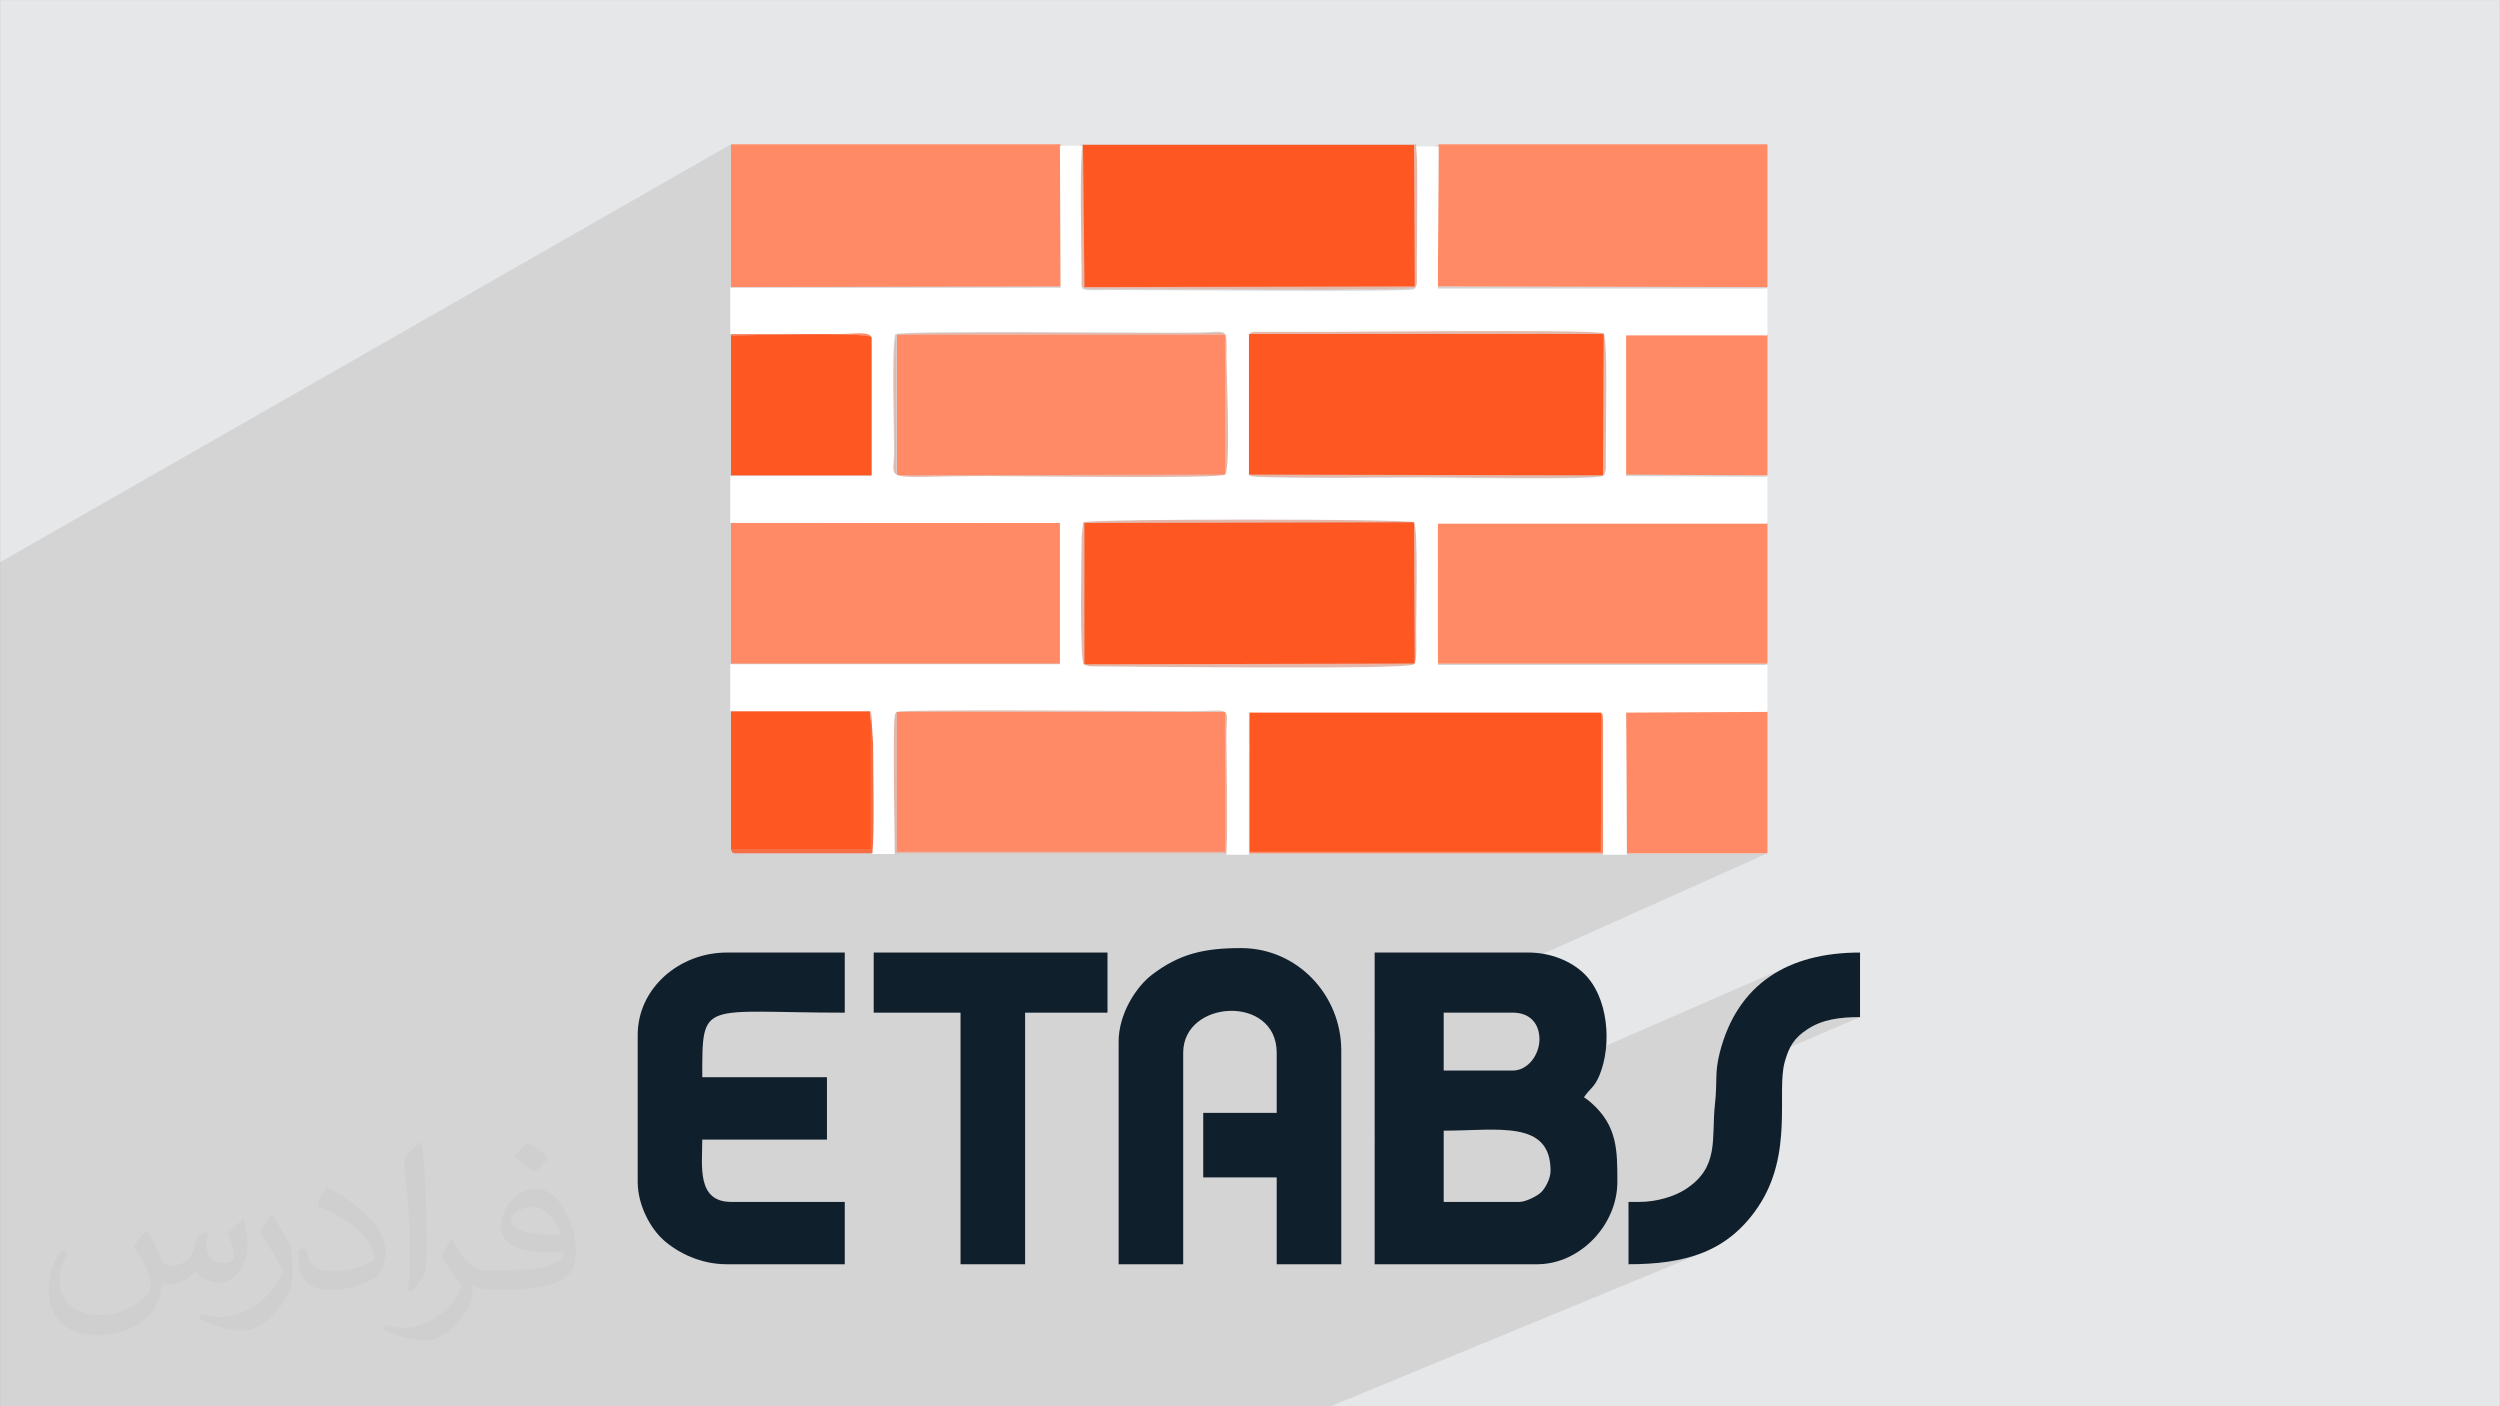
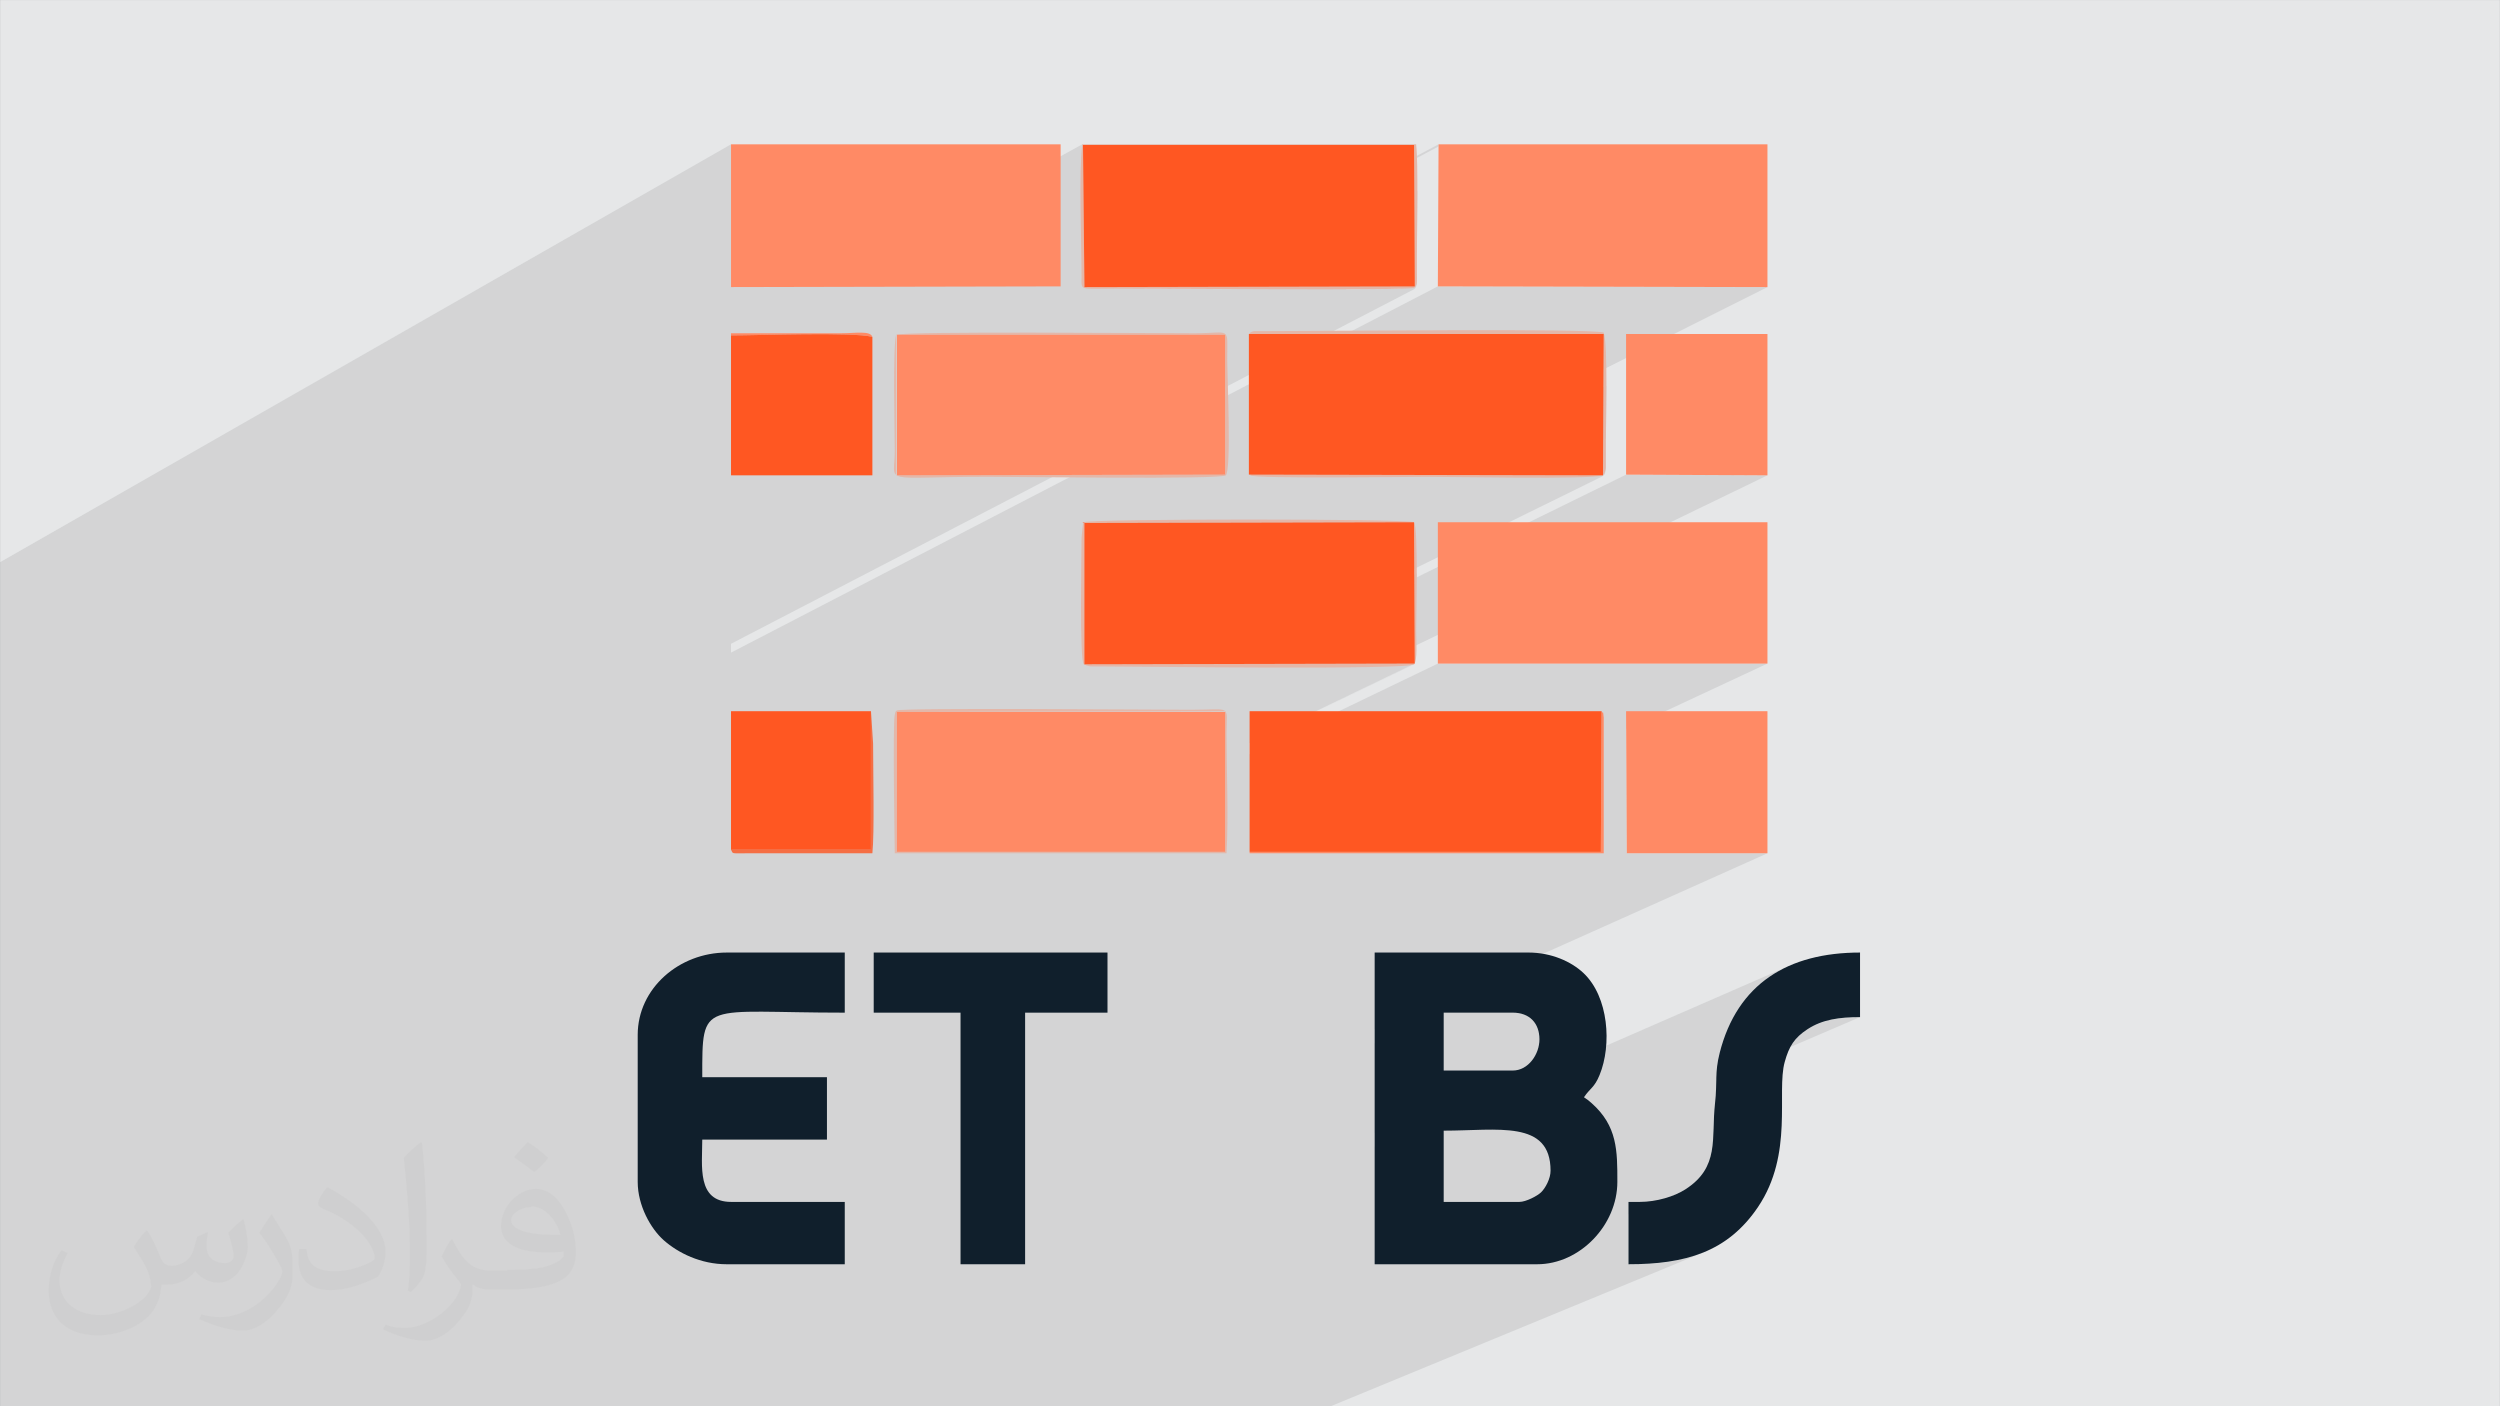
<svg xmlns="http://www.w3.org/2000/svg" xml:space="preserve" width="3.703in" height="2.083in" version="1.1" style="shape-rendering:geometricPrecision; text-rendering:geometricPrecision; image-rendering:optimizeQuality; fill-rule:evenodd; clip-rule:evenodd" viewBox="0 0 3703.33 2083.33">
  <rect x="0" y="0" width="3703.33" height="2083.33" fill="#808080" stroke="none" />
  <defs>
    <style type="text/css">
   
    .fil8 {fill:#101F2C}
    .fil3 {fill:#E3B7A9}
    .fil0 {fill:#E6E7E8}
    .fil7 {fill:#F56E44}
    .fil5 {fill:#FF5722}
    .fil4 {fill:#FF8A65}
    .fil6 {fill:white}
    .fil2 {fill:#373435;fill-opacity:0.031}
    .fil1 {fill:#373435;fill-opacity:0.102}
   
  </style>
  </defs>
  <g id="Layer_x0020_1">
    <polygon class="fil0" points="-0,0.07 3703.33,0.07 3703.33,2083.26 -0,2083.26 " />
    <path class="fil1" d="M-0 1099.09l0 -0 0 -0.94 0 -0.53 0 -0.18 0 -3.26 0 -0 0 -1.98 0 -0.54 0 -63.55 0 -0.55 0 -0.02 0 -194.69 1082.82 -619.08 0 211.56 137.15 -0.3 383.19 -211.26 -0.08 0.63 1.15 -0.63 0.01 1.07 489.35 0 -399.04 212.8 4.57 0.02 13.7 0.07 14.84 0.08 1.01 0 402.32 -214.05 -0.02 3.2 -396.52 210.88 9.06 0.05 16.74 0.09 17.5 0.09 18.13 0.09 18.63 0.09 9.39 0.04 275.7 -145.73 -0.01 6.1 -0.02 6.16 -0.03 6.19 -0.04 6.2 -0.05 6.19 -0.05 6.15 -0.06 6.08 -0.06 5.99 -0.06 5.88 -0.06 5.74 -0.06 5.58 -0.05 5.39 -0.05 5.19 -0.04 4.94 -0.03 4.69 -0.02 4.41 -105.44 55.1 6.7 -0.02 15.67 -0.07 14.63 -0.1 13.46 -0.13 12.16 -0.15 10.74 -0.19 6.95 -0.17 25.2 -13.1 -0.01 2.6 -0.09 2.32 -0.2 2.06 -0.36 1.81 -0.55 1.58 -0.77 1.37 -1.04 1.17 -1.33 0.98 -1011.85 525.22 0 13.07 1047.13 -542.56 488.29 1.07 -242.81 121.85 -0.13 26.59 4.4 -2.2 -0.02 5.61 -0.02 5.61 -0.04 5.6 -0.04 5.56 -0.06 5.5 -0.06 5.42 -0.06 5.31 -0.07 5.19 -0.07 5.04 -0.06 4.88 -0.06 4.69 -0.06 4.48 -0.06 4.25 -0.04 4 -0.04 3.73 -0.03 3.44 -4.02 1.99 -0.22 43.74 4.22 -2.08 0 1.04 -0.45 3.44 -0.52 2.44 -0.57 1.63 -0.6 1.04 -0.59 0.63 -0.57 0.43 -0.52 0.44 -0.44 0.63 -279.59 137.44 0.04 8.85 3.61 -1.77 0 2.19 -0 2.19 -0 1.12 310.14 -152.15 209.43 1.06 -522.62 252.92 0.13 25.44 0 0 -1.07 0.52 0.8 0 -244.41 117.86 0 0.42 0 0.27 243.45 -117.39 -0 0 -0.02 0.01 -5.24 2.52 -238.2 114.85 0 0.22 0 15.41 278.87 -134.17 488.3 0 -209.29 97.54 0.93 183.48 208.36 0 -581.88 260.69 0 21.07 102.24 -45.67 102.26 0 8.91 0.72 7.86 2.11 6.78 3.4 5.65 4.61 4.48 5.73 3.25 6.76 1.98 7.7 0.67 8.55 -0.19 4.16 -0.56 4.17 -0.93 4.14 -1.27 4.07 -1.59 3.96 -1.91 3.82 -2.21 3.63 -2.49 3.42 -2.76 3.16 -3.02 2.86 -3.26 2.52 -3.48 2.15 -3.69 1.74 -216.7 94.87 0 20.35 613.28 -267.65 -7.44 3.52 -7.21 3.82 -6.98 4.11 -6.75 4.41 -6.52 4.71 -6.28 5.01 -6.03 5.31 -5.79 5.62 -5.54 5.92 -5.29 6.24 -5.03 6.54 -4.77 6.85 -4.51 7.17 -4.24 7.48 -3.98 7.8 -3.71 8.12 -3.43 8.44 -3.15 8.76 -2.87 9.09 -2.59 9.41 -1.3 5.44 -1.05 5.08 -0.83 4.78 -0.63 4.53 -0.15 1.43 146.88 -63.12 4.44 -1.87 4.53 -1.66 4.61 -1.46 4.7 -1.26 4.79 -1.08 4.89 -0.91 4.98 -0.75 5.08 -0.61 5.18 -0.47 5.28 -0.35 5.39 -0.23 5.49 -0.13 5.6 -0.04 -212.92 91.28 -0.06 2.2 -0.09 4.24 -0.1 4.38 -0.14 4.58 -0.21 4.84 -0.31 5.16 -0.44 5.53 -0.61 5.96 -0.49 4.8 -0.39 4.74 -0.31 4.69 -0.24 4.64 -0.2 4.59 -0.16 4.54 -0.14 4.49 -0.13 4.43 -0.15 4.38 -0.18 4.33 -0.22 4.28 -0.28 4.22 -0.35 4.17 -0.44 4.12 -0.54 4.07 -0.66 4.01 -0.8 3.96 -0.94 3.91 -1.11 3.85 -1.29 3.8 -1.49 3.74 -1.7 3.69 -1.93 3.63 -2.17 3.57 -2.43 3.52 -2.7 3.47 -2.99 3.41 -3.3 3.35 -3.62 3.3 -3.95 3.24 -4.3 3.18 -4.67 3.13 -3.14 1.9 -3.35 1.84 -3.56 1.77 -3.74 1.69 -70.08 29.38 0 74.13 7.81 -0.05 7.68 -0.17 7.56 -0.28 7.44 -0.4 7.32 -0.53 7.2 -0.66 7.08 -0.8 6.96 -0.94 6.84 -1.09 6.72 -1.25 6.61 -1.41 6.49 -1.58 6.37 -1.76 6.26 -1.94 6.15 -2.12 6.03 -2.31 -551.76 227.65 -66.33 0 -110.34 0 -20.43 0 -40.22 0 -3.22 0 -38.2 0 -148.59 0 -2.6 0 -4.03 0 -43.81 0 -4.35 0 -9.83 0 -68.56 0 -9.76 0 -26.58 0 -41.94 0 -65.44 0 -66.71 0 -25.78 0 -18.99 0 -38.8 0 -4.94 0 -66.81 0 -4.42 0 -27.01 0 -65.48 0 -21.45 0 -14.06 0 -79.36 0 -22.32 0 -20.94 0 -7.72 0 -54.5 0 -114.55 0 -3.05 0 -4.1 0 -27.03 0 -4.09 0 -6.96 0 -6.73 0 -37.68 0 -44.82 0 -30.26 0 -70.25 0 -8.02 0 -42.46 0 -10.68 0 -50.34 0 -8.99 0 -24.86 0 -21.06 0 -0.01 0 -15.19 0 -13.49 0 -0.02 0 -3.78 0 -63.54 0 -3 0 -4 0 -22.25 0 -3.93 0 -6.17 0 -14.64 0 -39.17 0 -22.48 0 0 -51.81 0 -15.37 0 -8.24 0 -13.67 0 -0.01 0 -0 0 -0.01 0 -0.22 0 -0.36 0 -0.33 0 0 0 -0 0 -4.22 0 -17.73 0 -0.67 0 -3.97 0 -11.38 0 -1.27 0 -0.46 0 -4.78 0 -5.87 0 -5.31 0 -1.87 0 -15.14 0 -5.27 0 -2.76 0 -0.93 0 -0.01 0 -0.98 0 -13.28 0 -0.89 0 -1.24 0 -0.01 0 -10.31 0 -4.74 0 -7.64 0 -0.89 0 -0.01 0 -6.36 0 -0.88 0 -36.87 0 -14.58 0 -0.91 0 -12.24 0 -2.48 0 -0.01 0 -0.97 0 -0 0 -3.15 0 -4.72 0 -3.32 0 -0.94 0 -2.37 0 -13.32 0 -0.94 0 -5.22 0 -0.67 0 -22.41 0 -16.2 0 -19.06 0 -0.03 0 -7.52 0 -1.36 0 -0 0 -48.23 0 -0.94 0 -0 0 -0.01 0 -0.68 0 -0.02 0 -0.02 0 -0.02 0 -0.02 0 -0.02 0 -0.02 0 -0.02 0 -0.02 0 -0.02 0 -0.02 0 -0.02 0 -37.01 0 -0.53 0 -8.64 0 -0.48 0 -0.28 0 -0.18 0 -0.27 0 -0.1 0 -0.11 0 -0.18 0 -0.29 0 -15.2 0 -0.01 0 -2.81 0 -35.54 0 -0.47 0 -15.01 0 -12.06 0 -1.83 0 -8.19 0 -35.47 0 -25.04 0 -21.9 0 -18.93 0 -3.46 0 -8.59 0 -4.22 0 -0.97 0 -16.54 0 -20.1 0 -0.26 0 -0.26 0 -2.49 0 -16.21 0 -20.14 0 -25.26 0 -0.46 0 -7.64 0 -6.35 0 -1.9 0 -53.43 0 -0.52 0 -0.97 0 -0 0 -0.52 0 -0.97 0 -51.03 0 -62.76 0 -0.28 0 -0.01zm2094.54 -114.87l-0.03 0.02m-243.45 117.11l244 -117.66 -0.04 0.06 -0.05 0.06 -0.04 0.06 -0.05 0.06 -0.05 0.06 -0.05 0.05 -0.05 0.06 -0.06 0.06 -0.02 0.01 -0.02 0.02 -0.02 0.01 -0.06 0.02 -0.02 0.02" />
    <path class="fil2" d="M219.02 1824.24c7,11 11,21 16,32 3,7 5,19 20,19 5,0 11,-2 17,-5 7,-4 11,-9 14,-17l6 -21 15 -7 1 1c-2,8 -2,15 -2,21 0,18 15,24 27,24 7,0 13,-4 13,-10 0,-8 -4,-22 -8,-35 7,-7 14,-14 22,-20l1 1c4,15 6,30 6,40 0,9 -4,20 -8,28 -7,14 -20,25 -36,25 -12,0 -25,-6 -34,-17l0 0c-9,11 -22,20 -43,20l-7 0c-1,14 -4,24 -9,33 -13,25 -50,42 -85.01,42 -49,0 -73.01,-28 -73.01,-66 0,-23 7,-45 19,-60l9 4c-7,14 -12,27 -12,40 0,35 28,52 61,52 30,0 69.01,-20 75.01,-42 -2,-25 -12,-36 -26,-59 4,-7 10,-15 17,-23l1 0 0 0 0 -2 0 0 3 2 0 0 0.02 -0.01 -0.01 0.01zm563.05 -132.01c10,6 20,14 30,23 -6,8 -12,15 -21,21 -10,-8 -20,-15 -30,-22 7,-8 14,-15 20,-22l1 0 0 0 0 0zm5 96.01c-17,0 -30,11 -30,19 0,17 33,23 73.01,22 -5,-20 -22,-42 -43,-42l0 0 0 0 0 1 0 0 0 0 -0.01 0zm-37 93.01c22,0 41,-1 55,-4 16,-4 30,-12 30,-18 0,-2 0,-3 0,-5 -9,1 -19,1 -28,1 -29,0 -52,-7 -61,-23 -2,-4 -4,-10 -4,-15 0,-16 7,-31 19,-42 10,-9 21,-14 33,-14 20,0 37,17 48,43 6,14 11,30 11,51 0,14 -4,25 -12,34 -16,15 -45,21 -90.01,21l-20 0 0 0 -5 0c-11,0 -19,-2 -25,-7l-1 0c0,2 0,5 0,7 0,10 -3,23 -10,33 -20,30 -42,43 -60,43 -19,0 -42,-7 -63,-17l4 -7c7,3 16,5 29,5 34,0 78.01,-33 83.01,-64 -1,-3 -4,-6 -7,-10 -10,-12 -16,-22 -22,-32 5,-10 9,-18 14,-25l2 0c15,30 28,46 57,46l4 0 0 0 21 0 0 0 0 0 0 0 -2 -1 0 0 0 0zm-146.01 31c2,-13 3,-29 3,-43l0 -21c0,-39 -5,-96.01 -9,-133.01 7,-8 17,-17 25,-23l2 1c5,47 7,101.01 7,151.01 0,13 0,26 -2,35 -1,12 -7,21 -22,35l-3 -2 0 0 0 0 0 0 -1 0 0 0 0 0zm-150.02 -62.01c1,19 10,33 41,33 20,0 36,-5 55,-14 3,-2 5,-4 5,-5 0,-11 -9,-27 -24,-41 -14,-13 -33,-25 -52,-32 -6,-3 -8,-6 -8,-8 0,-6 7,-17 13,-24l2 0c20,11 43,26 60,44 15,16 25,33 25,51 0,13 -4,26 -11,37 -22,11 -46,20 -70.01,20 -29,0 -48,-13 -48,-45 0,-4 0,-9 1,-16l10 0 0 0 0 0 0 0 1 0 0 0 0 0 0.01 0zm-52 -52l18 29c7,11 13,22 13,41l0 24c0,19 -12,39 -32,59 -15,14 -29,20 -41,20 -19,0 -40,-6 -65,-17l3 -7c8,2 17,4 28,4 35,0 72.01,-26 89.01,-58 2,-4 3,-7 3,-9 0,-4 -2,-8 -4,-11 -9,-17 -19,-33 -30,-47 6,-9 11,-18 18,-27l2 0 0 0 0 0 0 0 -2 -1 0 0 0 0 -0.01 0z" />
    <g id="_2603378469904">
      <g id="_2090417314736">
        <g>
          <path class="fil3" d="M1606.39 773.66l-3.2 1.07 491.5 -1.07 1.07 209.42 -488.3 1.07 0 -210.49 -1.07 0 0 0zm-1.07 0c0,1.07 -1.07,1.07 -1.07,2.13l-2.13 20.3c0,21.37 -3.2,181.64 3.2,188.05l5.35 2.13c4.27,1.07 4.27,1.07 8.54,1.07 4.28,0 10.69,0 14.96,0 50.22,0 453.04,5.33 460.52,-3.21 5.35,-5.33 3.2,-34.19 3.2,-50.21 0,-16.02 3.2,-154.93 -3.2,-160.27 -12.82,-5.35 -476.55,-5.35 -489.37,0l0 0.01z" />
          <path class="fil3" d="M2374.62 704.2l-524.63 -1.07c1.07,0 2.13,0 2.13,1.07 2.13,5.35 255.36,2.13 259.64,2.13 39.54,0 245.75,4.28 262.85,-2.13 1.07,-2.14 2.13,0 4.28,-10.69l0 -39.53c0,-34.19 3.2,-144.24 -3.21,-161.34 -22.43,-6.41 -403.89,-2.13 -494.7,-2.13l-23.5 0c-7.48,2.13 -3.2,1.07 -7.48,4.28l525.7 0 -1.07 209.42 -0.01 0 0 -0z" />
          <path class="fil3" d="M1328.58 495.84l486.16 0 0 207.29 -487.23 1.07 0 -208.35 1.07 0zm-1.07 -1.07c-5.34,20.3 -2.14,142.11 -2.14,173.09 0,51.3 -23.5,38.47 138.91,38.47 38.46,0 345.12,4.28 351.53,-2.13 8.55,-8.55 2.13,-147.45 2.13,-170.96 0,-51.3 6.41,-39.54 -48.08,-39.54 -66.24,0 -420.98,-3.2 -442.35,2.13l0 -1.07 0 0.01z" />
          <path class="fil3" d="M1604.24 214.83l489.37 0 1.07 208.35 -488.3 1.07 -2.13 -210.49 0 1.07 0 0zm493.64 -1.07l-494.71 0c-5.35,41.67 -1.07,143.17 -1.07,195.54 0,22.43 -4.28,18.17 50.22,18.17 54.49,0 435.94,3.2 442.35,-1.07 5.35,-3.2 4.27,-9.61 4.27,-22.43 0,-8.55 0,-18.17 0,-26.72 0,-38.46 2.13,-135.7 -1.07,-162.41l0 -1.07 0.01 -0.01z" />
          <path class="fil3" d="M1328.58 1054.67l486.16 -1.07 0 208.35 -486.16 0 0 -207.28zm-3.2 209.42l491.5 0c3.2,-56.63 0,-119.67 0,-177.37 0,-43.81 9.62,-35.26 -53.43,-35.26 -53.43,0 -429.53,-3.21 -434.87,1.07 -1.07,1.07 -2.14,0 -3.2,6.41 -3.2,12.82 0,200.87 0,204.08l0 1.08 0 -0.01z" />
        </g>
        <g>
          <polygon class="fil4" points="1082.83,425.33 1571.13,424.25 1571.13,213.77 1082.83,213.77 " />
          <polygon class="fil4" points="2618.24,425.33 2618.24,213.77 2131,213.77 2129.94,424.25 " />
-           <polygon class="fil4" points="1082.83,983.07 1571.13,983.07 1571.13,774.72 1082.83,773.66 " />
          <polygon class="fil4" points="2618.24,983.07 2618.24,773.66 2129.94,773.66 2129.94,983.07 " />
          <polygon class="fil4" points="1328.58,1261.95 1814.74,1261.95 1814.74,1054.67 1328.58,1054.67 " />
          <polygon class="fil4" points="1328.58,704.2 1814.74,703.13 1814.74,495.84 1328.58,495.84 " />
          <polygon class="fil4" points="2409.88,1264.09 2618.24,1264.09 2618.24,1053.6 2408.81,1053.6 " />
          <polygon class="fil4" points="2618.24,704.2 2618.24,494.78 2408.81,494.78 2408.81,703.13 " />
          <path class="fil4" d="M1851.07 1261.95l0 2.13 524.63 0 0 -162.41c0,-8.55 0,-18.17 0,-26.71 0,-2.13 0,-9.61 0,-11.75 -2.13,-16.03 1.07,-2.13 -3.2,-9.62l-1.07 208.35 -520.36 0z" />
          <path class="fil4" d="M1292.24 499.06c-3.2,-9.61 -24.58,-5.35 -47.01,-5.35l-162.41 0 0 3.2c41.68,0 178.44,-5.35 209.42,2.13l0 0.01z" />
        </g>
        <g>
          <polygon class="fil5" points="1850,703.13 2374.62,704.2 2375.69,494.78 1850,494.78 " />
          <polygon class="fil5" points="1851.07,1261.95 2371.42,1261.95 2372.49,1053.6 1851.07,1053.6 " />
          <polygon class="fil5" points="1606.39,425.33 2095.75,424.25 2094.69,214.83 1604.24,214.83 " />
          <polygon class="fil5" points="1606.39,984.14 2095.75,983.07 2094.69,773.66 1603.17,774.72 1606.39,773.66 " />
          <path class="fil5" d="M1082.83 704.2l209.42 0 0 -205.15c-29.91,-7.48 -167.75,-2.13 -209.42,-2.13l0 207.29z" />
          <polygon class="fil5" points="1082.83,1258.75 1290.11,1258.75 1290.11,1053.6 1082.83,1053.6 " />
        </g>
-         <path class="fil6" d="M1605.32 773.66c12.82,-5.35 476.55,-5.35 489.37,0 6.41,5.35 3.2,144.25 3.2,160.27 0,14.95 2.13,44.88 -3.2,50.21 -8.55,8.55 -411.37,3.21 -460.52,3.21 -4.28,0 -11.75,0 -14.96,0 -4.27,0 -4.27,0 -8.54,-1.07l-5.35 -2.13c-6.41,-6.41 -3.2,-166.69 -3.2,-188.05l2.13 -20.3c0,-1.07 1.07,-2.13 1.07,-2.13l0 -0.01zm244.69 -69.46l0 -208.35c3.2,-3.2 -1.07,-2.13 7.48,-4.28l23.5 0c90.82,1.07 472.27,-4.27 494.71,2.13 6.41,17.1 3.2,128.22 3.2,161.34l0 39.54c-1.07,10.69 -3.2,8.55 -4.27,10.69 -17.1,6.41 -223.32,2.13 -262.86,2.13 -4.27,0 -257.5,2.13 -259.64,-2.13 0,-1.07 -1.07,-1.07 -2.13,-1.07l0.01 0 0 0.01zm-523.56 -209.43c21.37,-5.35 377.18,-1.07 442.35,-2.13 53.43,0 48.08,-11.75 48.08,39.53 0,24.58 6.41,162.41 -2.13,170.96 -6.41,6.41 -313.07,2.13 -351.53,2.13 -162.41,0 -138.91,11.76 -138.91,-38.46 0,-30.99 -4.27,-152.79 2.13,-173.1l0 1.07zm-244.68 -69.46l0 69.45 162.41 0c22.43,0 43.81,-4.27 47.01,5.34l0 205.15 -209.42 0 0 69.44 488.3 0 0 209.42 -488.3 0 0 69.45 207.28 0 3.2 49.15c0,40.6 2.13,132.49 -1.07,162.41l34.2 0c0,-3.21 -3.2,-191.26 0,-204.08 1.07,-6.41 2.13,-5.35 3.2,-6.41 6.41,-4.27 382.52,-1.07 434.87,-1.07 64.11,0 53.43,-9.61 53.43,35.26 0,57.7 2.14,119.67 0,177.37l33.13 0 0 -2.13 0 -208.35 521.43 0c4.27,6.41 1.07,-7.48 3.2,9.61 0,2.13 0,9.61 0,11.75 0,8.55 0,18.17 0,26.71l0 162.41 35.26 0 -1.07 -210.49 209.42 -1.07 0 -69.44 -488.3 0 0 -209.42 488.3 0 0 -69.44 -209.42 -1.07 0 -208.35 209.42 0 0 -69.44 -488.3 0 1.07 -210.49 -33.13 0c3.2,26.71 1.07,122.87 1.07,162.41 0,8.55 0,18.17 0,26.71 0,12.82 1.07,19.23 -4.27,22.43 -6.41,4.27 -387.85,1.07 -442.35,1.07 -55.56,0 -50.22,4.28 -50.22,-18.17 0,-52.36 -3.2,-153.86 1.07,-195.54l-33.13 0 1.07 210.49 -488.3 0 -1.07 -1.07 0.01 0.01z" />
        <path class="fil7" d="M1082.83 1258.75c3.2,6.41 0,5.35 21.37,5.35l188.05 0c3.2,-29.93 1.07,-121.81 1.07,-162.41l-3.21 -49.15 0 205.15 -207.29 0 0 1.07 0.01 -0.01z" />
      </g>
      <g>
        <path class="fil8" d="M2250.76 1780.56l-112.15 0 0 -105.55c79.74,0 158.32,-16.57 158.32,59.37 0,11.71 -7.65,25.83 -14.13,32.04 -5.57,5.33 -22.29,14.13 -32.04,14.13zm-9.9 -194.61l-102.25 0 0 -85.76 102.25 0c25.09,0 39.58,15.72 39.58,39.58 0,22.11 -16.56,46.18 -39.58,46.18zm-204.5 286.96l240.78 0c63.16,0 118.74,-57.92 118.74,-122.04 0,-46.06 0.19,-82.66 -38.27,-116.76 -4.78,-4.24 -6.72,-5.58 -11.21,-8.58 9.26,-13.83 15.3,-13.87 23.13,-32.94 18.31,-44.57 13.58,-115.79 -23.83,-151.07 -18.01,-16.98 -47.49,-30.39 -81.76,-30.39l-227.59 0 0 461.78z" />
-         <path class="fil8" d="M1657.04 1543.07l0 329.84 95.65 0 0 -313.35c0,-79.05 138.53,-86.43 138.53,0l0 89.06 -108.85 0 0 95.65 108.85 0 0 128.64 95.65 0 0 -316.65c0,-82.33 -65.17,-151.73 -148.43,-151.73 -54.63,0 -91.08,8.3 -132.02,39.5 -23.52,17.93 -49.39,58.07 -49.39,99.04z" />
        <path class="fil8" d="M944.59 1533.17l0 217.7c0,35.1 19.31,69.48 38.74,86.6 21.14,18.63 54.52,35.44 93.2,35.44l174.81 0 0 -92.35 -168.22 0c-51.44,0 -42.88,-53.26 -42.88,-92.35l184.71 0 0 -92.36 -184.71 0c0,-116.61 -2.41,-95.65 211.1,-95.65l0 -89.06 -174.81 0c-70.26,0 -131.94,52.84 -131.94,122.04z" />
        <polygon class="fil8" points="1294.22,1500.19 1422.85,1500.19 1422.85,1872.91 1518.51,1872.91 1518.51,1500.19 1640.55,1500.19 1640.55,1411.13 1294.22,1411.13 " />
        <path class="fil8" d="M2428.87 1780.56l-16.49 0 0 92.35c83.92,0 146.81,-17.79 192.02,-85.04 52.91,-78.69 26.99,-169.8 39.39,-214.58 6.46,-23.34 14.24,-35.8 33.83,-48.63 22.15,-14.49 47.63,-17.87 77.78,-17.87l0 -95.65c-106.67,0 -181.78,46.22 -207.88,148.35 -7.68,30.07 -3.3,42.46 -7,75.46 -5.76,51.41 7.54,94.19 -44.27,127.24 -16.12,10.29 -42.24,18.37 -67.39,18.37z" />
      </g>
    </g>
  </g>
</svg>